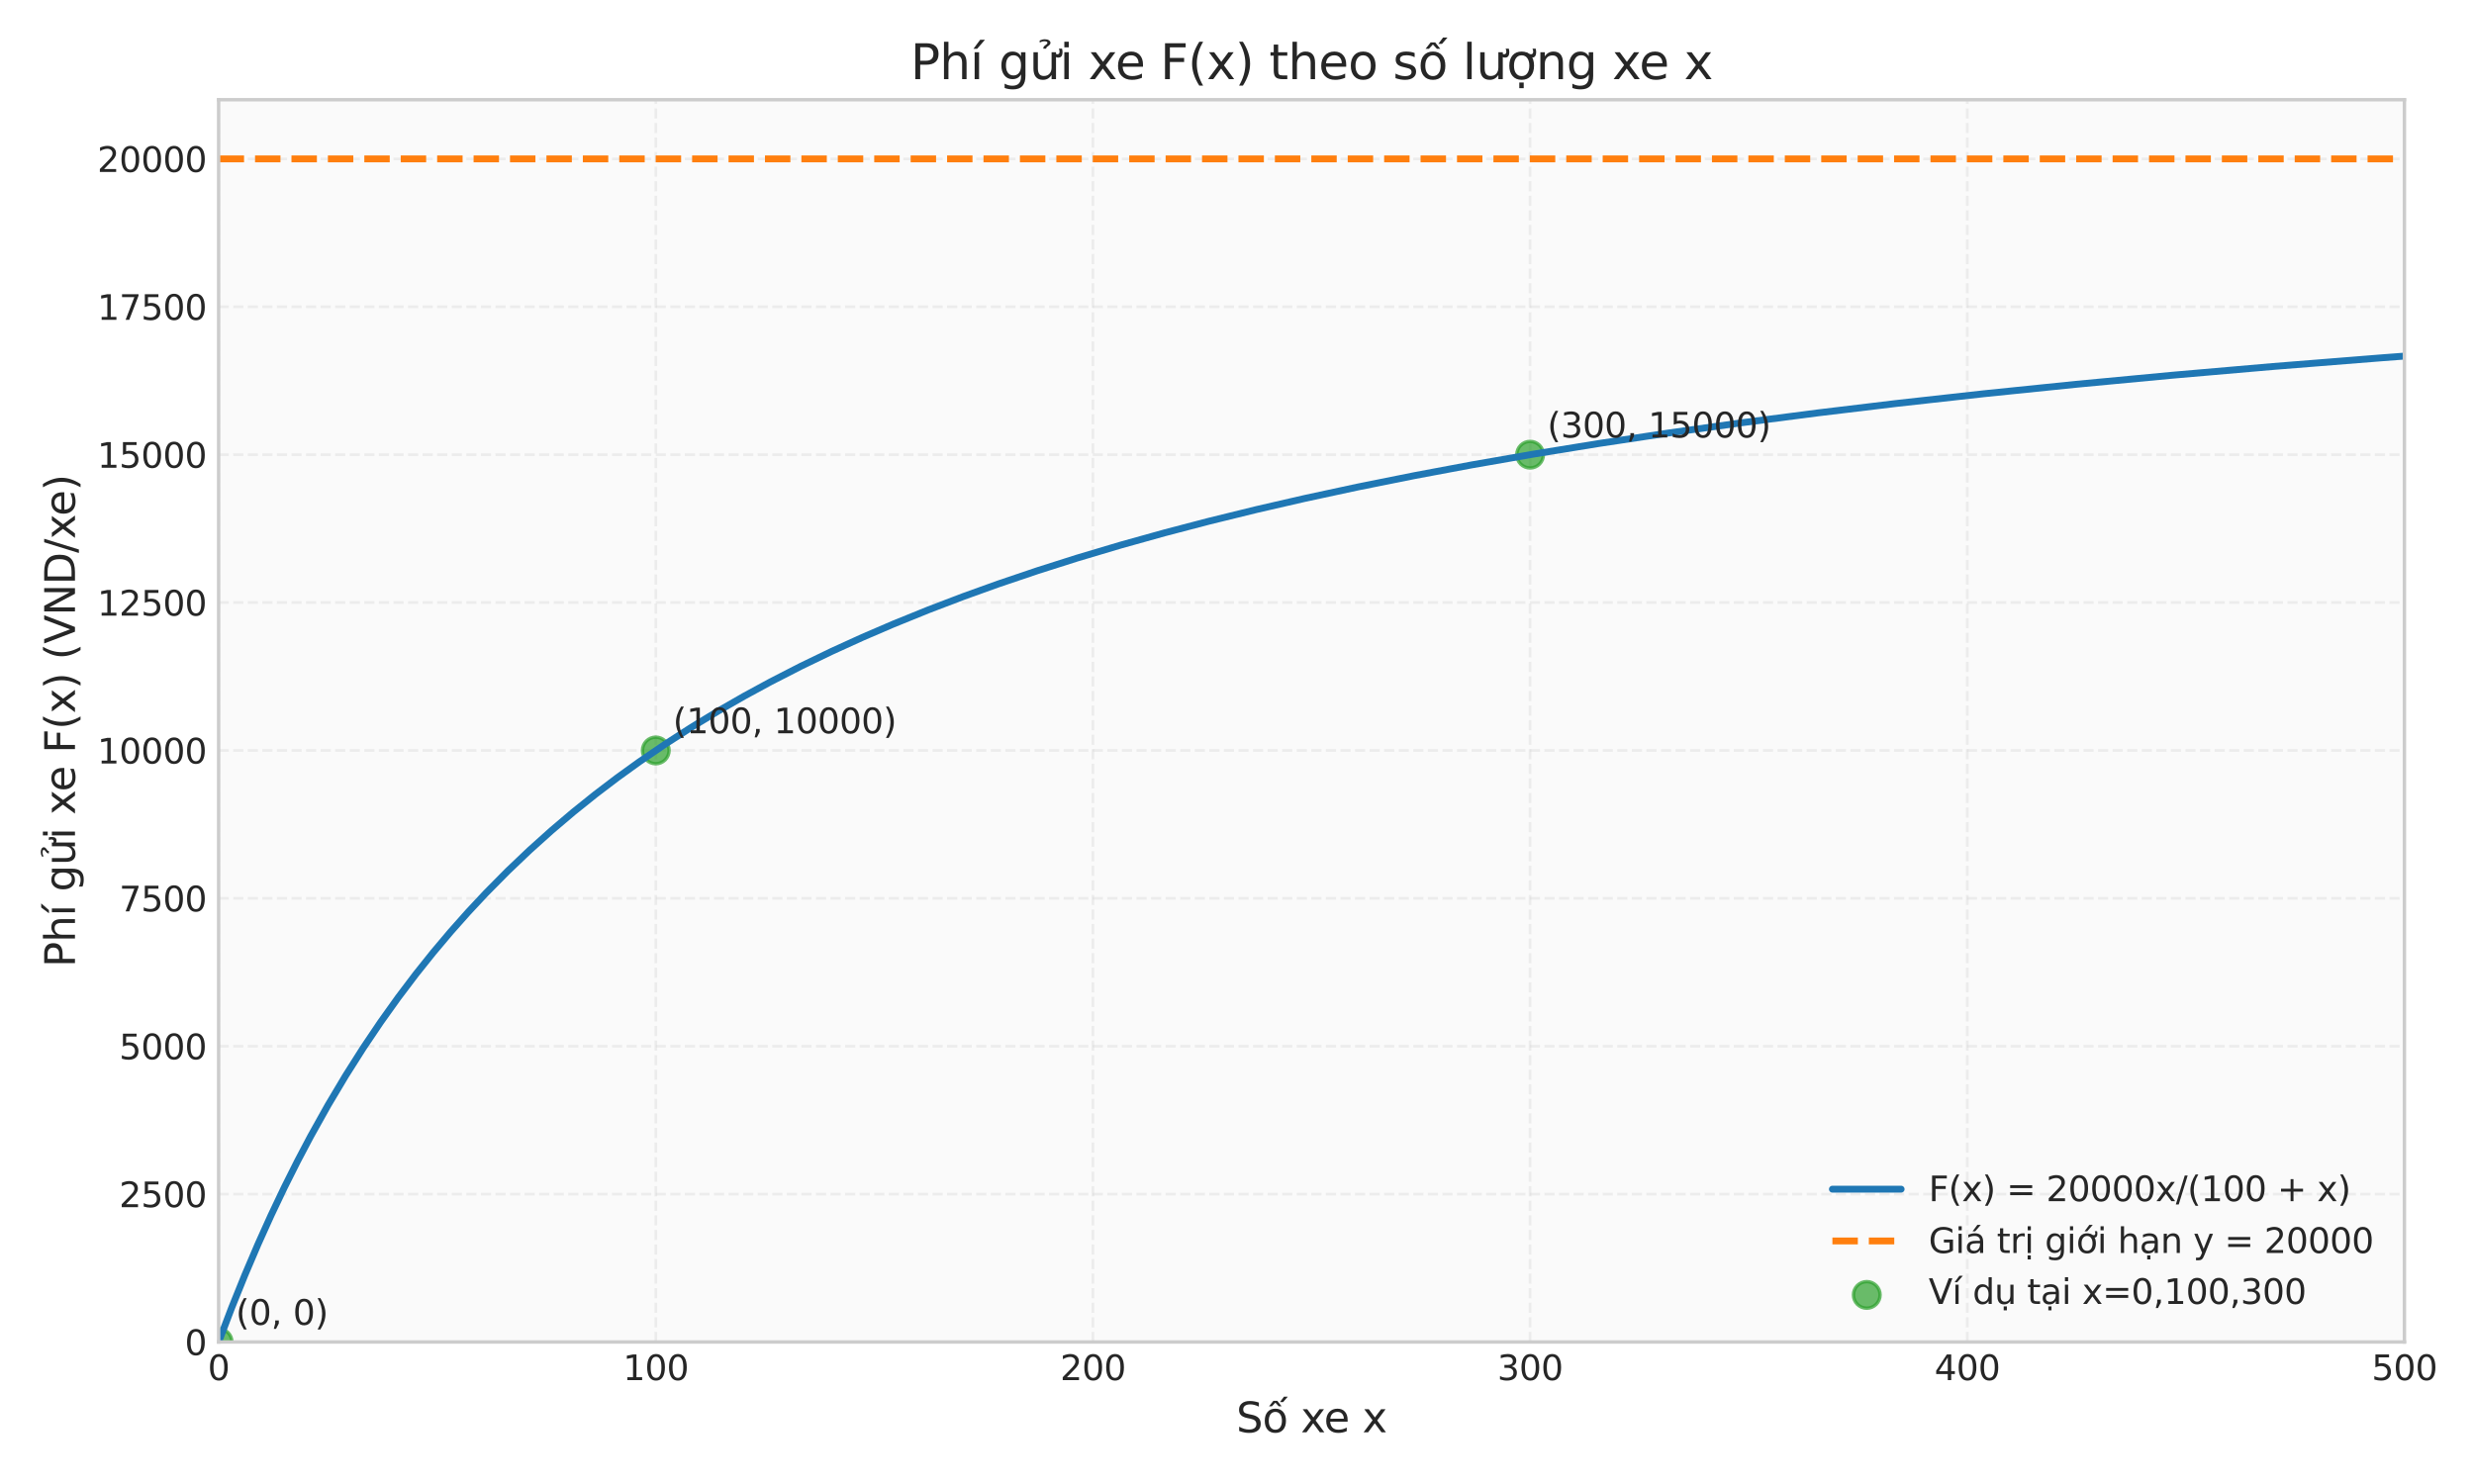
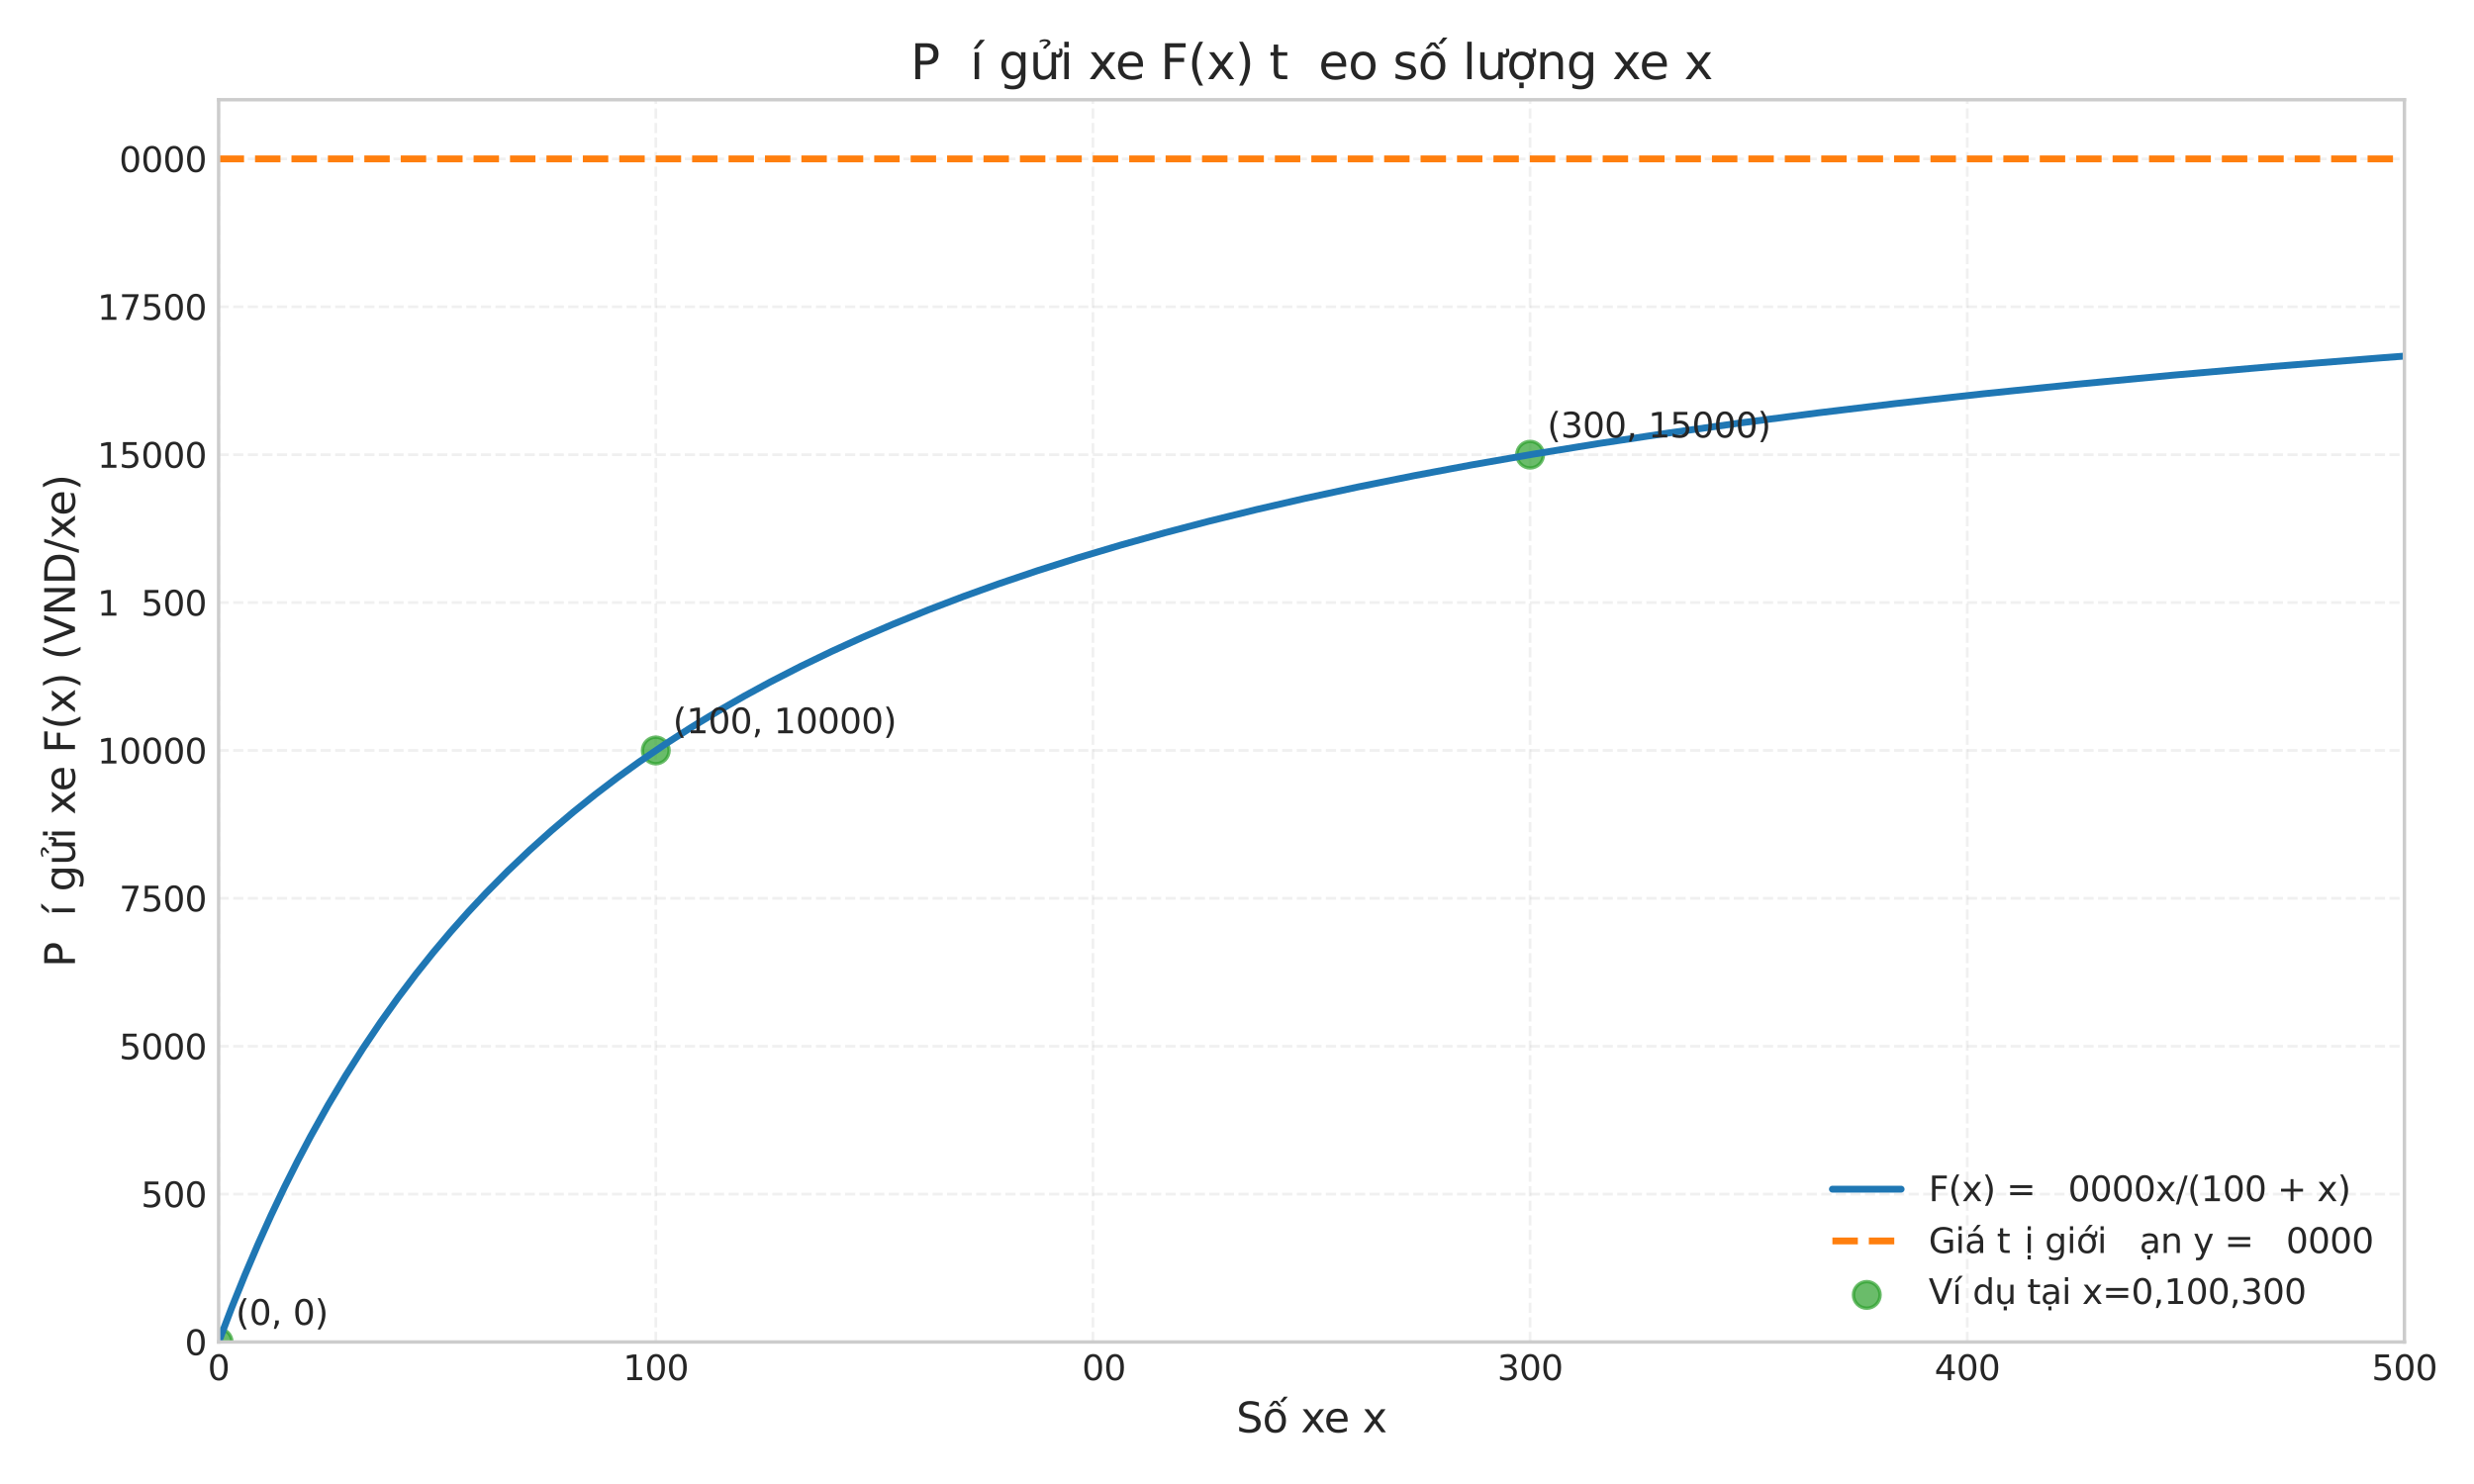
<svg xmlns="http://www.w3.org/2000/svg" xmlns:xlink="http://www.w3.org/1999/xlink" width="720pt" height="432pt" viewBox="0 0 720 432" version="1.1">
  <defs>
    <style type="text/css">*{stroke-linejoin: round; stroke-linecap: butt}</style>
  </defs>
  <g id="figure_1">
    <g id="patch_1">
      <path d="M 0 432  L 720 432  L 720 0  L 0 0  z " style="fill: #ffffff" />
    </g>
    <g id="axes_1">
      <g id="patch_2">
-         <path d="M 63.626 390.66  L 699.75 390.66  L 699.75 29.04  L 63.626 29.04  z " style="fill: #fafafa" />
-       </g>
+         </g>
      <g id="matplotlib.axis_1">
        <g id="xtick_1">
          <g id="line2d_1">
            <path d="M 63.626 390.66  L 63.626 29.04  " clip-path="url(#p0b21850a46)" style="fill: none; stroke-dasharray: 2.96,1.28; stroke-dashoffset: 0; stroke: #cccccc; stroke-opacity: 0.3; stroke-width: 0.8" />
          </g>
          <g id="line2d_2" />
          <g id="text_1">
            <g style="fill: #262626" transform="translate(60.445 401.758) scale(0.1 -0.1)">
              <defs>
                <path id="DejaVuSans-30" d="M 2034 4250  Q 1547 4250 1301 3770  Q 1056 3291 1056 2328  Q 1056 1369 1301 889  Q 1547 409 2034 409  Q 2525 409 2770 889  Q 3016 1369 3016 2328  Q 3016 3291 2770 3770  Q 2525 4250 2034 4250  z M 2034 4750  Q 2819 4750 3233 4129  Q 3647 3509 3647 2328  Q 3647 1150 3233 529  Q 2819 -91 2034 -91  Q 1250 -91 836 529  Q 422 1150 422 2328  Q 422 3509 836 4129  Q 1250 4750 2034 4750  z " transform="scale(0.016)" />
              </defs>
              <use xlink:href="#DejaVuSans-30" />
            </g>
          </g>
        </g>
        <g id="xtick_2">
          <g id="line2d_3">
            <path d="M 190.851 390.66  L 190.851 29.04  " clip-path="url(#p0b21850a46)" style="fill: none; stroke-dasharray: 2.96,1.28; stroke-dashoffset: 0; stroke: #cccccc; stroke-opacity: 0.3; stroke-width: 0.8" />
          </g>
          <g id="line2d_4" />
          <g id="text_2">
            <g style="fill: #262626" transform="translate(181.307 401.758) scale(0.1 -0.1)">
              <defs>
                <path id="DejaVuSans-31" d="M 794 531  L 1825 531  L 1825 4091  L 703 3866  L 703 4441  L 1819 4666  L 2450 4666  L 2450 531  L 3481 531  L 3481 0  L 794 0  L 794 531  z " transform="scale(0.016)" />
              </defs>
              <use xlink:href="#DejaVuSans-31" />
              <use xlink:href="#DejaVuSans-30" transform="translate(63.623 0)" />
              <use xlink:href="#DejaVuSans-30" transform="translate(127.246 0)" />
            </g>
          </g>
        </g>
        <g id="xtick_3">
          <g id="line2d_5">
            <path d="M 318.076 390.66  L 318.076 29.04  " clip-path="url(#p0b21850a46)" style="fill: none; stroke-dasharray: 2.96,1.28; stroke-dashoffset: 0; stroke: #cccccc; stroke-opacity: 0.3; stroke-width: 0.8" />
          </g>
          <g id="line2d_6" />
          <g id="text_3">
            <g style="fill: #262626" transform="translate(308.532 401.758) scale(0.1 -0.1)">
              <defs>
-                 <path id="DejaVuSans-32" d="M 1228 531  L 3431 531  L 3431 0  L 469 0  L 469 531  Q 828 903 1448 1529  Q 2069 2156 2228 2338  Q 2531 2678 2651 2914  Q 2772 3150 2772 3378  Q 2772 3750 2511 3984  Q 2250 4219 1831 4219  Q 1534 4219 1204 4116  Q 875 4013 500 3803  L 500 4441  Q 881 4594 1212 4672  Q 1544 4750 1819 4750  Q 2544 4750 2975 4387  Q 3406 4025 3406 3419  Q 3406 3131 3298 2873  Q 3191 2616 2906 2266  Q 2828 2175 2409 1742  Q 1991 1309 1228 531  z " transform="scale(0.016)" />
-               </defs>
+                 </defs>
              <use xlink:href="#DejaVuSans-32" />
              <use xlink:href="#DejaVuSans-30" transform="translate(63.623 0)" />
              <use xlink:href="#DejaVuSans-30" transform="translate(127.246 0)" />
            </g>
          </g>
        </g>
        <g id="xtick_4">
          <g id="line2d_7">
            <path d="M 445.3 390.66  L 445.3 29.04  " clip-path="url(#p0b21850a46)" style="fill: none; stroke-dasharray: 2.96,1.28; stroke-dashoffset: 0; stroke: #cccccc; stroke-opacity: 0.3; stroke-width: 0.8" />
          </g>
          <g id="line2d_8" />
          <g id="text_4">
            <g style="fill: #262626" transform="translate(435.757 401.758) scale(0.1 -0.1)">
              <defs>
                <path id="DejaVuSans-33" d="M 2597 2516  Q 3050 2419 3304 2112  Q 3559 1806 3559 1356  Q 3559 666 3084 287  Q 2609 -91 1734 -91  Q 1441 -91 1130 -33  Q 819 25 488 141  L 488 750  Q 750 597 1062 519  Q 1375 441 1716 441  Q 2309 441 2620 675  Q 2931 909 2931 1356  Q 2931 1769 2642 2001  Q 2353 2234 1838 2234  L 1294 2234  L 1294 2753  L 1863 2753  Q 2328 2753 2575 2939  Q 2822 3125 2822 3475  Q 2822 3834 2567 4026  Q 2313 4219 1838 4219  Q 1578 4219 1281 4162  Q 984 4106 628 3988  L 628 4550  Q 988 4650 1302 4700  Q 1616 4750 1894 4750  Q 2613 4750 3031 4423  Q 3450 4097 3450 3541  Q 3450 3153 3228 2886  Q 3006 2619 2597 2516  z " transform="scale(0.016)" />
              </defs>
              <use xlink:href="#DejaVuSans-33" />
              <use xlink:href="#DejaVuSans-30" transform="translate(63.623 0)" />
              <use xlink:href="#DejaVuSans-30" transform="translate(127.246 0)" />
            </g>
          </g>
        </g>
        <g id="xtick_5">
          <g id="line2d_9">
            <path d="M 572.525 390.66  L 572.525 29.04  " clip-path="url(#p0b21850a46)" style="fill: none; stroke-dasharray: 2.96,1.28; stroke-dashoffset: 0; stroke: #cccccc; stroke-opacity: 0.3; stroke-width: 0.8" />
          </g>
          <g id="line2d_10" />
          <g id="text_5">
            <g style="fill: #262626" transform="translate(562.981 401.758) scale(0.1 -0.1)">
              <defs>
                <path id="DejaVuSans-34" d="M 2419 4116  L 825 1625  L 2419 1625  L 2419 4116  z M 2253 4666  L 3047 4666  L 3047 1625  L 3713 1625  L 3713 1100  L 3047 1100  L 3047 0  L 2419 0  L 2419 1100  L 313 1100  L 313 1709  L 2253 4666  z " transform="scale(0.016)" />
              </defs>
              <use xlink:href="#DejaVuSans-34" />
              <use xlink:href="#DejaVuSans-30" transform="translate(63.623 0)" />
              <use xlink:href="#DejaVuSans-30" transform="translate(127.246 0)" />
            </g>
          </g>
        </g>
        <g id="xtick_6">
          <g id="line2d_11">
            <path d="M 699.75 390.66  L 699.75 29.04  " clip-path="url(#p0b21850a46)" style="fill: none; stroke-dasharray: 2.96,1.28; stroke-dashoffset: 0; stroke: #cccccc; stroke-opacity: 0.3; stroke-width: 0.8" />
          </g>
          <g id="line2d_12" />
          <g id="text_6">
            <g style="fill: #262626" transform="translate(690.206 401.758) scale(0.1 -0.1)">
              <defs>
                <path id="DejaVuSans-35" d="M 691 4666  L 3169 4666  L 3169 4134  L 1269 4134  L 1269 2991  Q 1406 3038 1543 3061  Q 1681 3084 1819 3084  Q 2600 3084 3056 2656  Q 3513 2228 3513 1497  Q 3513 744 3044 326  Q 2575 -91 1722 -91  Q 1428 -91 1123 -41  Q 819 9 494 109  L 494 744  Q 775 591 1075 516  Q 1375 441 1709 441  Q 2250 441 2565 725  Q 2881 1009 2881 1497  Q 2881 1984 2565 2268  Q 2250 2553 1709 2553  Q 1456 2553 1204 2497  Q 953 2441 691 2322  L 691 4666  z " transform="scale(0.016)" />
              </defs>
              <use xlink:href="#DejaVuSans-35" />
              <use xlink:href="#DejaVuSans-30" transform="translate(63.623 0)" />
              <use xlink:href="#DejaVuSans-30" transform="translate(127.246 0)" />
            </g>
          </g>
        </g>
        <g id="text_7">
          <g style="fill: #262626" transform="translate(359.787 416.956) scale(0.12 -0.12)">
            <defs>
              <path id="DejaVuSans-53" d="M 3425 4513  L 3425 3897  Q 3066 4069 2747 4153  Q 2428 4238 2131 4238  Q 1616 4238 1336 4038  Q 1056 3838 1056 3469  Q 1056 3159 1242 3001  Q 1428 2844 1947 2747  L 2328 2669  Q 3034 2534 3370 2195  Q 3706 1856 3706 1288  Q 3706 609 3251 259  Q 2797 -91 1919 -91  Q 1588 -91 1214 -16  Q 841 59 441 206  L 441 856  Q 825 641 1194 531  Q 1563 422 1919 422  Q 2459 422 2753 634  Q 3047 847 3047 1241  Q 3047 1584 2836 1778  Q 2625 1972 2144 2069  L 1759 2144  Q 1053 2284 737 2584  Q 422 2884 422 3419  Q 422 4038 858 4394  Q 1294 4750 2059 4750  Q 2388 4750 2728 4690  Q 3069 4631 3425 4513  z " transform="scale(0.016)" />
              <path id="DejaVuSans-1ed1" d="M 1658 4775  L 2246 4775  L 2905 3944  L 2471 3944  L 1952 4500  L 1433 3944  L 999 3944  L 1658 4775  z M 3268 5409  L 3846 5409  L 3134 4584  L 2655 4584  L 3268 5409  z M 1959 3097  Q 1497 3097 1228 2736  Q 959 2375 959 1747  Q 959 1119 1226 758  Q 1494 397 1959 397  Q 2419 397 2687 759  Q 2956 1122 2956 1747  Q 2956 2369 2687 2733  Q 2419 3097 1959 3097  z M 1959 3584  Q 2709 3584 3137 3096  Q 3566 2609 3566 1747  Q 3566 888 3137 398  Q 2709 -91 1959 -91  Q 1206 -91 779 398  Q 353 888 353 1747  Q 353 2609 779 3096  Q 1206 3584 1959 3584  z " transform="scale(0.016)" />
              <path id="DejaVuSans-20" transform="scale(0.016)" />
              <path id="DejaVuSans-78" d="M 3513 3500  L 2247 1797  L 3578 0  L 2900 0  L 1881 1375  L 863 0  L 184 0  L 1544 1831  L 300 3500  L 978 3500  L 1906 2253  L 2834 3500  L 3513 3500  z " transform="scale(0.016)" />
              <path id="DejaVuSans-65" d="M 3597 1894  L 3597 1613  L 953 1613  Q 991 1019 1311 708  Q 1631 397 2203 397  Q 2534 397 2845 478  Q 3156 559 3463 722  L 3463 178  Q 3153 47 2828 -22  Q 2503 -91 2169 -91  Q 1331 -91 842 396  Q 353 884 353 1716  Q 353 2575 817 3079  Q 1281 3584 2069 3584  Q 2775 3584 3186 3129  Q 3597 2675 3597 1894  z M 3022 2063  Q 3016 2534 2758 2815  Q 2500 3097 2075 3097  Q 1594 3097 1305 2825  Q 1016 2553 972 2059  L 3022 2063  z " transform="scale(0.016)" />
            </defs>
            <use xlink:href="#DejaVuSans-53" />
            <use xlink:href="#DejaVuSans-1ed1" transform="translate(63.477 0)" />
            <use xlink:href="#DejaVuSans-20" transform="translate(124.658 0)" />
            <use xlink:href="#DejaVuSans-78" transform="translate(156.445 0)" />
            <use xlink:href="#DejaVuSans-65" transform="translate(212.5 0)" />
            <use xlink:href="#DejaVuSans-20" transform="translate(274.023 0)" />
            <use xlink:href="#DejaVuSans-78" transform="translate(305.811 0)" />
          </g>
        </g>
      </g>
      <g id="matplotlib.axis_2">
        <g id="ytick_1">
          <g id="line2d_13">
            <path d="M 63.626 390.66  L 699.75 390.66  " clip-path="url(#p0b21850a46)" style="fill: none; stroke-dasharray: 2.96,1.28; stroke-dashoffset: 0; stroke: #cccccc; stroke-opacity: 0.3; stroke-width: 0.8" />
          </g>
          <g id="line2d_14" />
          <g id="text_8">
            <g style="fill: #262626" transform="translate(53.764 394.459) scale(0.1 -0.1)">
              <use xlink:href="#DejaVuSans-30" />
            </g>
          </g>
        </g>
        <g id="ytick_2">
          <g id="line2d_15">
            <path d="M 63.626 347.61  L 699.75 347.61  " clip-path="url(#p0b21850a46)" style="fill: none; stroke-dasharray: 2.96,1.28; stroke-dashoffset: 0; stroke: #cccccc; stroke-opacity: 0.3; stroke-width: 0.8" />
          </g>
          <g id="line2d_16" />
          <g id="text_9">
            <g style="fill: #262626" transform="translate(34.676 351.409) scale(0.1 -0.1)">
              <use xlink:href="#DejaVuSans-32" />
              <use xlink:href="#DejaVuSans-35" transform="translate(63.623 0)" />
              <use xlink:href="#DejaVuSans-30" transform="translate(127.246 0)" />
              <use xlink:href="#DejaVuSans-30" transform="translate(190.869 0)" />
            </g>
          </g>
        </g>
        <g id="ytick_3">
          <g id="line2d_17">
            <path d="M 63.626 304.56  L 699.75 304.56  " clip-path="url(#p0b21850a46)" style="fill: none; stroke-dasharray: 2.96,1.28; stroke-dashoffset: 0; stroke: #cccccc; stroke-opacity: 0.3; stroke-width: 0.8" />
          </g>
          <g id="line2d_18" />
          <g id="text_10">
            <g style="fill: #262626" transform="translate(34.676 308.359) scale(0.1 -0.1)">
              <use xlink:href="#DejaVuSans-35" />
              <use xlink:href="#DejaVuSans-30" transform="translate(63.623 0)" />
              <use xlink:href="#DejaVuSans-30" transform="translate(127.246 0)" />
              <use xlink:href="#DejaVuSans-30" transform="translate(190.869 0)" />
            </g>
          </g>
        </g>
        <g id="ytick_4">
          <g id="line2d_19">
            <path d="M 63.626 261.51  L 699.75 261.51  " clip-path="url(#p0b21850a46)" style="fill: none; stroke-dasharray: 2.96,1.28; stroke-dashoffset: 0; stroke: #cccccc; stroke-opacity: 0.3; stroke-width: 0.8" />
          </g>
          <g id="line2d_20" />
          <g id="text_11">
            <g style="fill: #262626" transform="translate(34.676 265.309) scale(0.1 -0.1)">
              <defs>
                <path id="DejaVuSans-37" d="M 525 4666  L 3525 4666  L 3525 4397  L 1831 0  L 1172 0  L 2766 4134  L 525 4134  L 525 4666  z " transform="scale(0.016)" />
              </defs>
              <use xlink:href="#DejaVuSans-37" />
              <use xlink:href="#DejaVuSans-35" transform="translate(63.623 0)" />
              <use xlink:href="#DejaVuSans-30" transform="translate(127.246 0)" />
              <use xlink:href="#DejaVuSans-30" transform="translate(190.869 0)" />
            </g>
          </g>
        </g>
        <g id="ytick_5">
          <g id="line2d_21">
            <path d="M 63.626 218.46  L 699.75 218.46  " clip-path="url(#p0b21850a46)" style="fill: none; stroke-dasharray: 2.96,1.28; stroke-dashoffset: 0; stroke: #cccccc; stroke-opacity: 0.3; stroke-width: 0.8" />
          </g>
          <g id="line2d_22" />
          <g id="text_12">
            <g style="fill: #262626" transform="translate(28.314 222.259) scale(0.1 -0.1)">
              <use xlink:href="#DejaVuSans-31" />
              <use xlink:href="#DejaVuSans-30" transform="translate(63.623 0)" />
              <use xlink:href="#DejaVuSans-30" transform="translate(127.246 0)" />
              <use xlink:href="#DejaVuSans-30" transform="translate(190.869 0)" />
              <use xlink:href="#DejaVuSans-30" transform="translate(254.492 0)" />
            </g>
          </g>
        </g>
        <g id="ytick_6">
          <g id="line2d_23">
            <path d="M 63.626 175.41  L 699.75 175.41  " clip-path="url(#p0b21850a46)" style="fill: none; stroke-dasharray: 2.96,1.28; stroke-dashoffset: 0; stroke: #cccccc; stroke-opacity: 0.3; stroke-width: 0.8" />
          </g>
          <g id="line2d_24" />
          <g id="text_13">
            <g style="fill: #262626" transform="translate(28.314 179.209) scale(0.1 -0.1)">
              <use xlink:href="#DejaVuSans-31" />
              <use xlink:href="#DejaVuSans-32" transform="translate(63.623 0)" />
              <use xlink:href="#DejaVuSans-35" transform="translate(127.246 0)" />
              <use xlink:href="#DejaVuSans-30" transform="translate(190.869 0)" />
              <use xlink:href="#DejaVuSans-30" transform="translate(254.492 0)" />
            </g>
          </g>
        </g>
        <g id="ytick_7">
          <g id="line2d_25">
            <path d="M 63.626 132.36  L 699.75 132.36  " clip-path="url(#p0b21850a46)" style="fill: none; stroke-dasharray: 2.96,1.28; stroke-dashoffset: 0; stroke: #cccccc; stroke-opacity: 0.3; stroke-width: 0.8" />
          </g>
          <g id="line2d_26" />
          <g id="text_14">
            <g style="fill: #262626" transform="translate(28.314 136.159) scale(0.1 -0.1)">
              <use xlink:href="#DejaVuSans-31" />
              <use xlink:href="#DejaVuSans-35" transform="translate(63.623 0)" />
              <use xlink:href="#DejaVuSans-30" transform="translate(127.246 0)" />
              <use xlink:href="#DejaVuSans-30" transform="translate(190.869 0)" />
              <use xlink:href="#DejaVuSans-30" transform="translate(254.492 0)" />
            </g>
          </g>
        </g>
        <g id="ytick_8">
          <g id="line2d_27">
            <path d="M 63.626 89.31  L 699.75 89.31  " clip-path="url(#p0b21850a46)" style="fill: none; stroke-dasharray: 2.96,1.28; stroke-dashoffset: 0; stroke: #cccccc; stroke-opacity: 0.3; stroke-width: 0.8" />
          </g>
          <g id="line2d_28" />
          <g id="text_15">
            <g style="fill: #262626" transform="translate(28.314 93.109) scale(0.1 -0.1)">
              <use xlink:href="#DejaVuSans-31" />
              <use xlink:href="#DejaVuSans-37" transform="translate(63.623 0)" />
              <use xlink:href="#DejaVuSans-35" transform="translate(127.246 0)" />
              <use xlink:href="#DejaVuSans-30" transform="translate(190.869 0)" />
              <use xlink:href="#DejaVuSans-30" transform="translate(254.492 0)" />
            </g>
          </g>
        </g>
        <g id="ytick_9">
          <g id="line2d_29">
            <path d="M 63.626 46.26  L 699.75 46.26  " clip-path="url(#p0b21850a46)" style="fill: none; stroke-dasharray: 2.96,1.28; stroke-dashoffset: 0; stroke: #cccccc; stroke-opacity: 0.3; stroke-width: 0.8" />
          </g>
          <g id="line2d_30" />
          <g id="text_16">
            <g style="fill: #262626" transform="translate(28.314 50.059) scale(0.1 -0.1)">
              <use xlink:href="#DejaVuSans-32" />
              <use xlink:href="#DejaVuSans-30" transform="translate(63.623 0)" />
              <use xlink:href="#DejaVuSans-30" transform="translate(127.246 0)" />
              <use xlink:href="#DejaVuSans-30" transform="translate(190.869 0)" />
              <use xlink:href="#DejaVuSans-30" transform="translate(254.492 0)" />
            </g>
          </g>
        </g>
        <g id="text_17">
          <g style="fill: #262626" transform="translate(21.818 281.555) rotate(-90) scale(0.12 -0.12)">
            <defs>
              <path id="DejaVuSans-50" d="M 1259 4147  L 1259 2394  L 2053 2394  Q 2494 2394 2734 2622  Q 2975 2850 2975 3272  Q 2975 3691 2734 3919  Q 2494 4147 2053 4147  L 1259 4147  z M 628 4666  L 2053 4666  Q 2838 4666 3239 4311  Q 3641 3956 3641 3272  Q 3641 2581 3239 2228  Q 2838 1875 2053 1875  L 1259 1875  L 1259 0  L 628 0  L 628 4666  z " transform="scale(0.016)" />
-               <path id="DejaVuSans-68" d="M 3513 2113  L 3513 0  L 2938 0  L 2938 2094  Q 2938 2591 2744 2837  Q 2550 3084 2163 3084  Q 1697 3084 1428 2787  Q 1159 2491 1159 1978  L 1159 0  L 581 0  L 581 4863  L 1159 4863  L 1159 2956  Q 1366 3272 1645 3428  Q 1925 3584 2291 3584  Q 2894 3584 3203 3211  Q 3513 2838 3513 2113  z " transform="scale(0.016)" />
              <path id="DejaVuSans-ed" d="M 1322 5119  L 1944 5119  L 926 3944  L 447 3944  L 1322 5119  z M 603 3500  L 1178 3500  L 1178 0  L 603 0  L 603 3500  z M 891 3584  L 891 3584  z " transform="scale(0.016)" />
              <path id="DejaVuSans-67" d="M 2906 1791  Q 2906 2416 2648 2759  Q 2391 3103 1925 3103  Q 1463 3103 1205 2759  Q 947 2416 947 1791  Q 947 1169 1205 825  Q 1463 481 1925 481  Q 2391 481 2648 825  Q 2906 1169 2906 1791  z M 3481 434  Q 3481 -459 3084 -895  Q 2688 -1331 1869 -1331  Q 1566 -1331 1297 -1286  Q 1028 -1241 775 -1147  L 775 -588  Q 1028 -725 1275 -790  Q 1522 -856 1778 -856  Q 2344 -856 2625 -561  Q 2906 -266 2906 331  L 2906 616  Q 2728 306 2450 153  Q 2172 0 1784 0  Q 1141 0 747 490  Q 353 981 353 1791  Q 353 2603 747 3093  Q 1141 3584 1784 3584  Q 2172 3584 2450 3431  Q 2728 3278 2906 2969  L 2906 3500  L 3481 3500  L 3481 434  z " transform="scale(0.016)" />
              <path id="DejaVuSans-1eed" d="M 3094 3136  L 3094 3508  Q 3285 3367 3422 3300  Q 3560 3233 3657 3233  Q 3800 3233 3872 3319  Q 3944 3405 3944 3573  Q 3944 3673 3920 3770  Q 3897 3867 3850 3964  L 4266 3964  Q 4297 3845 4312 3739  Q 4328 3633 4328 3539  Q 4328 3158 4192 2978  Q 4057 2798 3766 2798  Q 3616 2798 3452 2881  Q 3288 2964 3094 3136  z M 552 1381  L 552 3500  L 1127 3500  L 1127 1403  Q 1127 906 1320 657  Q 1514 409 1902 409  Q 2367 409 2637 706  Q 2908 1003 2908 1516  L 2908 3500  L 3483 3500  L 3483 0  L 2908 0  L 2908 538  Q 2699 219 2422 64  Q 2146 -91 1780 -91  Q 1177 -91 864 284  Q 552 659 552 1381  z M 1999 3584  L 1999 3584  z M 1364 5025  Q 1714 5184 2042 5184  Q 2367 5184 2565 5051  Q 2764 4919 2764 4709  Q 2764 4519 2489 4316  L 2351 4216  Q 2242 4134 2230 4106  Q 2208 4056 2208 3956  L 1836 3956  L 1836 3994  Q 1836 4119 1883 4203  Q 1930 4288 2089 4403  L 2230 4509  Q 2373 4616 2373 4741  Q 2373 4806 2276 4862  Q 2180 4919 1958 4919  Q 1676 4919 1364 4756  L 1364 5025  z " transform="scale(0.016)" />
              <path id="DejaVuSans-69" d="M 603 3500  L 1178 3500  L 1178 0  L 603 0  L 603 3500  z M 603 4863  L 1178 4863  L 1178 4134  L 603 4134  L 603 4863  z " transform="scale(0.016)" />
              <path id="DejaVuSans-46" d="M 628 4666  L 3309 4666  L 3309 4134  L 1259 4134  L 1259 2759  L 3109 2759  L 3109 2228  L 1259 2228  L 1259 0  L 628 0  L 628 4666  z " transform="scale(0.016)" />
              <path id="DejaVuSans-28" d="M 1984 4856  Q 1566 4138 1362 3434  Q 1159 2731 1159 2009  Q 1159 1288 1364 580  Q 1569 -128 1984 -844  L 1484 -844  Q 1016 -109 783 600  Q 550 1309 550 2009  Q 550 2706 781 3412  Q 1013 4119 1484 4856  L 1984 4856  z " transform="scale(0.016)" />
              <path id="DejaVuSans-29" d="M 513 4856  L 1013 4856  Q 1481 4119 1714 3412  Q 1947 2706 1947 2009  Q 1947 1309 1714 600  Q 1481 -109 1013 -844  L 513 -844  Q 928 -128 1133 580  Q 1338 1288 1338 2009  Q 1338 2731 1133 3434  Q 928 4138 513 4856  z " transform="scale(0.016)" />
              <path id="DejaVuSans-56" d="M 1831 0  L 50 4666  L 709 4666  L 2188 738  L 3669 4666  L 4325 4666  L 2547 0  L 1831 0  z " transform="scale(0.016)" />
              <path id="DejaVuSans-4e" d="M 628 4666  L 1478 4666  L 3547 763  L 3547 4666  L 4159 4666  L 4159 0  L 3309 0  L 1241 3903  L 1241 0  L 628 0  L 628 4666  z " transform="scale(0.016)" />
              <path id="DejaVuSans-44" d="M 1259 4147  L 1259 519  L 2022 519  Q 2988 519 3436 956  Q 3884 1394 3884 2338  Q 3884 3275 3436 3711  Q 2988 4147 2022 4147  L 1259 4147  z M 628 4666  L 1925 4666  Q 3281 4666 3915 4102  Q 4550 3538 4550 2338  Q 4550 1131 3912 565  Q 3275 0 1925 0  L 628 0  L 628 4666  z " transform="scale(0.016)" />
              <path id="DejaVuSans-2f" d="M 1625 4666  L 2156 4666  L 531 -594  L 0 -594  L 1625 4666  z " transform="scale(0.016)" />
            </defs>
            <use xlink:href="#DejaVuSans-50" />
            <use xlink:href="#DejaVuSans-68" transform="translate(60.303 0)" />
            <use xlink:href="#DejaVuSans-ed" transform="translate(123.682 0)" />
            <use xlink:href="#DejaVuSans-20" transform="translate(151.465 0)" />
            <use xlink:href="#DejaVuSans-67" transform="translate(183.252 0)" />
            <use xlink:href="#DejaVuSans-1eed" transform="translate(246.729 0)" />
            <use xlink:href="#DejaVuSans-69" transform="translate(310.107 0)" />
            <use xlink:href="#DejaVuSans-20" transform="translate(337.891 0)" />
            <use xlink:href="#DejaVuSans-78" transform="translate(369.678 0)" />
            <use xlink:href="#DejaVuSans-65" transform="translate(425.732 0)" />
            <use xlink:href="#DejaVuSans-20" transform="translate(487.256 0)" />
            <use xlink:href="#DejaVuSans-46" transform="translate(519.043 0)" />
            <use xlink:href="#DejaVuSans-28" transform="translate(576.562 0)" />
            <use xlink:href="#DejaVuSans-78" transform="translate(615.576 0)" />
            <use xlink:href="#DejaVuSans-29" transform="translate(674.756 0)" />
            <use xlink:href="#DejaVuSans-20" transform="translate(713.77 0)" />
            <use xlink:href="#DejaVuSans-28" transform="translate(745.557 0)" />
            <use xlink:href="#DejaVuSans-56" transform="translate(784.57 0)" />
            <use xlink:href="#DejaVuSans-4e" transform="translate(852.979 0)" />
            <use xlink:href="#DejaVuSans-44" transform="translate(927.783 0)" />
            <use xlink:href="#DejaVuSans-2f" transform="translate(1004.785 0)" />
            <use xlink:href="#DejaVuSans-78" transform="translate(1038.477 0)" />
            <use xlink:href="#DejaVuSans-65" transform="translate(1094.531 0)" />
            <use xlink:href="#DejaVuSans-29" transform="translate(1156.055 0)" />
          </g>
        </g>
      </g>
      <g id="PathCollection_1">
        <defs>
          <path id="m9c22371720" d="M 0 3.873  C 1.027 3.873 2.012 3.465 2.739 2.739  C 3.465 2.012 3.873 1.027 3.873 0  C 3.873 -1.027 3.465 -2.012 2.739 -2.739  C 2.012 -3.465 1.027 -3.873 0 -3.873  C -1.027 -3.873 -2.012 -3.465 -2.739 -2.739  C -3.465 -2.012 -3.873 -1.027 -3.873 0  C -3.873 1.027 -3.465 2.012 -2.739 2.739  C -2.012 3.465 -1.027 3.873 0 3.873  z " style="stroke: #2ca02c; stroke-opacity: 0.7" />
        </defs>
        <g clip-path="url(#p0b21850a46)">
          <use xlink:href="#m9c22371720" x="63.626" y="390.66" style="fill: #2ca02c; fill-opacity: 0.7; stroke: #2ca02c; stroke-opacity: 0.7" />
          <use xlink:href="#m9c22371720" x="190.851" y="218.46" style="fill: #2ca02c; fill-opacity: 0.7; stroke: #2ca02c; stroke-opacity: 0.7" />
          <use xlink:href="#m9c22371720" x="445.3" y="132.36" style="fill: #2ca02c; fill-opacity: 0.7; stroke: #2ca02c; stroke-opacity: 0.7" />
        </g>
      </g>
      <g id="line2d_31">
        <path d="M 63.626 390.66  L 67.451 380.609  L 71.275 371.129  L 75.099 362.171  L 78.924 353.694  L 82.748 345.66  L 86.573 338.035  L 90.397 330.789  L 95.496 321.67  L 100.595 313.117  L 105.695 305.079  L 110.794 297.511  L 115.893 290.373  L 120.992 283.63  L 126.091 277.249  L 131.19 271.202  L 136.29 265.464  L 141.389 260.011  L 147.763 253.565  L 154.137 247.496  L 160.511 241.773  L 166.885 236.366  L 173.259 231.25  L 179.633 226.402  L 186.007 221.802  L 193.656 216.583  L 201.304 211.665  L 208.953 207.023  L 216.602 202.635  L 224.251 198.479  L 233.174 193.902  L 242.098 189.592  L 251.021 185.527  L 259.945 181.686  L 270.143 177.548  L 280.342 173.655  L 290.54 169.986  L 302.013 166.104  L 313.486 162.457  L 326.234 158.657  L 338.982 155.098  L 351.73 151.758  L 365.753 148.312  L 379.776 145.084  L 395.073 141.788  L 411.646 138.457  L 428.218 135.351  L 446.065 132.231  L 465.187 129.122  L 485.584 126.044  L 507.256 123.016  L 528.927 120.208  L 551.874 117.451  L 577.369 114.619  L 604.14 111.879  L 632.186 109.234  L 661.506 106.687  L 693.376 104.143  L 699.75 103.66  L 699.75 103.66  " clip-path="url(#p0b21850a46)" style="fill: none; stroke: #1f77b4; stroke-width: 2; stroke-linecap: round" />
      </g>
      <g id="line2d_32">
        <path d="M 63.626 46.26  L 699.75 46.26  " clip-path="url(#p0b21850a46)" style="fill: none; stroke-dasharray: 7.4,3.2; stroke-dashoffset: 0; stroke: #ff7f0e; stroke-width: 2" />
      </g>
      <g id="patch_3">
        <path d="M 63.626 390.66  L 63.626 29.04  " style="fill: none; stroke: #cccccc; stroke-linejoin: miter; stroke-linecap: square" />
      </g>
      <g id="patch_4">
        <path d="M 699.75 390.66  L 699.75 29.04  " style="fill: none; stroke: #cccccc; stroke-linejoin: miter; stroke-linecap: square" />
      </g>
      <g id="patch_5">
        <path d="M 63.626 390.66  L 699.75 390.66  " style="fill: none; stroke: #cccccc; stroke-linejoin: miter; stroke-linecap: square" />
      </g>
      <g id="patch_6">
        <path d="M 63.626 29.04  L 699.75 29.04  " style="fill: none; stroke: #cccccc; stroke-linejoin: miter; stroke-linecap: square" />
      </g>
      <g id="text_18">
        <g style="fill: #262626" transform="translate(68.626 385.66) scale(0.1 -0.1)">
          <defs>
            <path id="DejaVuSans-2c" d="M 750 794  L 1409 794  L 1409 256  L 897 -744  L 494 -744  L 750 256  L 750 794  z " transform="scale(0.016)" />
          </defs>
          <use xlink:href="#DejaVuSans-28" />
          <use xlink:href="#DejaVuSans-30" transform="translate(39.014 0)" />
          <use xlink:href="#DejaVuSans-2c" transform="translate(102.637 0)" />
          <use xlink:href="#DejaVuSans-20" transform="translate(134.424 0)" />
          <use xlink:href="#DejaVuSans-30" transform="translate(166.211 0)" />
          <use xlink:href="#DejaVuSans-29" transform="translate(229.834 0)" />
        </g>
      </g>
      <g id="text_19">
        <g style="fill: #262626" transform="translate(195.851 213.46) scale(0.1 -0.1)">
          <use xlink:href="#DejaVuSans-28" />
          <use xlink:href="#DejaVuSans-31" transform="translate(39.014 0)" />
          <use xlink:href="#DejaVuSans-30" transform="translate(102.637 0)" />
          <use xlink:href="#DejaVuSans-30" transform="translate(166.26 0)" />
          <use xlink:href="#DejaVuSans-2c" transform="translate(229.883 0)" />
          <use xlink:href="#DejaVuSans-20" transform="translate(261.67 0)" />
          <use xlink:href="#DejaVuSans-31" transform="translate(293.457 0)" />
          <use xlink:href="#DejaVuSans-30" transform="translate(357.08 0)" />
          <use xlink:href="#DejaVuSans-30" transform="translate(420.703 0)" />
          <use xlink:href="#DejaVuSans-30" transform="translate(484.326 0)" />
          <use xlink:href="#DejaVuSans-30" transform="translate(547.949 0)" />
          <use xlink:href="#DejaVuSans-29" transform="translate(611.572 0)" />
        </g>
      </g>
      <g id="text_20">
        <g style="fill: #262626" transform="translate(450.3 127.36) scale(0.1 -0.1)">
          <use xlink:href="#DejaVuSans-28" />
          <use xlink:href="#DejaVuSans-33" transform="translate(39.014 0)" />
          <use xlink:href="#DejaVuSans-30" transform="translate(102.637 0)" />
          <use xlink:href="#DejaVuSans-30" transform="translate(166.26 0)" />
          <use xlink:href="#DejaVuSans-2c" transform="translate(229.883 0)" />
          <use xlink:href="#DejaVuSans-20" transform="translate(261.67 0)" />
          <use xlink:href="#DejaVuSans-31" transform="translate(293.457 0)" />
          <use xlink:href="#DejaVuSans-35" transform="translate(357.08 0)" />
          <use xlink:href="#DejaVuSans-30" transform="translate(420.703 0)" />
          <use xlink:href="#DejaVuSans-30" transform="translate(484.326 0)" />
          <use xlink:href="#DejaVuSans-30" transform="translate(547.949 0)" />
          <use xlink:href="#DejaVuSans-29" transform="translate(611.572 0)" />
        </g>
      </g>
      <g id="text_21">
        <g style="fill: #262626" transform="translate(264.982 23.04) scale(0.14 -0.14)">
          <defs>
            <path id="DejaVuSans-74" d="M 1172 4494  L 1172 3500  L 2356 3500  L 2356 3053  L 1172 3053  L 1172 1153  Q 1172 725 1289 603  Q 1406 481 1766 481  L 2356 481  L 2356 0  L 1766 0  Q 1100 0 847 248  Q 594 497 594 1153  L 594 3053  L 172 3053  L 172 3500  L 594 3500  L 594 4494  L 1172 4494  z " transform="scale(0.016)" />
            <path id="DejaVuSans-6f" d="M 1959 3097  Q 1497 3097 1228 2736  Q 959 2375 959 1747  Q 959 1119 1226 758  Q 1494 397 1959 397  Q 2419 397 2687 759  Q 2956 1122 2956 1747  Q 2956 2369 2687 2733  Q 2419 3097 1959 3097  z M 1959 3584  Q 2709 3584 3137 3096  Q 3566 2609 3566 1747  Q 3566 888 3137 398  Q 2709 -91 1959 -91  Q 1206 -91 779 398  Q 353 888 353 1747  Q 353 2609 779 3096  Q 1206 3584 1959 3584  z " transform="scale(0.016)" />
            <path id="DejaVuSans-73" d="M 2834 3397  L 2834 2853  Q 2591 2978 2328 3040  Q 2066 3103 1784 3103  Q 1356 3103 1142 2972  Q 928 2841 928 2578  Q 928 2378 1081 2264  Q 1234 2150 1697 2047  L 1894 2003  Q 2506 1872 2764 1633  Q 3022 1394 3022 966  Q 3022 478 2636 193  Q 2250 -91 1575 -91  Q 1294 -91 989 -36  Q 684 19 347 128  L 347 722  Q 666 556 975 473  Q 1284 391 1588 391  Q 1994 391 2212 530  Q 2431 669 2431 922  Q 2431 1156 2273 1281  Q 2116 1406 1581 1522  L 1381 1569  Q 847 1681 609 1914  Q 372 2147 372 2553  Q 372 3047 722 3315  Q 1072 3584 1716 3584  Q 2034 3584 2315 3537  Q 2597 3491 2834 3397  z " transform="scale(0.016)" />
            <path id="DejaVuSans-6c" d="M 603 4863  L 1178 4863  L 1178 0  L 603 0  L 603 4863  z " transform="scale(0.016)" />
            <path id="DejaVuSans-1b0" d="M 3094 3136  L 3094 3508  Q 3285 3367 3422 3300  Q 3560 3233 3657 3233  Q 3800 3233 3872 3319  Q 3944 3405 3944 3573  Q 3944 3673 3920 3770  Q 3897 3867 3850 3964  L 4266 3964  Q 4297 3845 4312 3739  Q 4328 3633 4328 3539  Q 4328 3158 4192 2978  Q 4057 2798 3766 2798  Q 3616 2798 3452 2881  Q 3288 2964 3094 3136  z M 552 1381  L 552 3500  L 1127 3500  L 1127 1403  Q 1127 906 1320 657  Q 1514 409 1902 409  Q 2367 409 2637 706  Q 2908 1003 2908 1516  L 2908 3500  L 3483 3500  L 3483 0  L 2908 0  L 2908 538  Q 2699 219 2422 64  Q 2146 -91 1780 -91  Q 1177 -91 864 284  Q 552 659 552 1381  z M 1999 3584  L 1999 3584  z " transform="scale(0.016)" />
            <path id="DejaVuSans-1ee3" d="M 2622 3136  L 2622 3508  Q 2813 3367 2950 3300  Q 3088 3233 3185 3233  Q 3328 3233 3400 3319  Q 3472 3405 3472 3573  Q 3472 3673 3448 3770  Q 3425 3867 3378 3964  L 3794 3964  Q 3825 3845 3840 3739  Q 3856 3633 3856 3539  Q 3856 3158 3720 2978  Q 3585 2798 3294 2798  Q 3144 2798 2980 2881  Q 2816 2964 2622 3136  z M 1975 3097  Q 1513 3097 1244 2736  Q 975 2375 975 1747  Q 975 1119 1242 758  Q 1510 397 1975 397  Q 2435 397 2703 759  Q 2972 1122 2972 1747  Q 2972 2369 2703 2733  Q 2435 3097 1975 3097  z M 1975 3584  Q 2725 3584 3153 3096  Q 3582 2609 3582 1747  Q 3582 888 3153 398  Q 2725 -91 1975 -91  Q 1222 -91 795 398  Q 369 888 369 1747  Q 369 2609 795 3096  Q 1222 3584 1975 3584  z M 1666 -441  L 2241 -441  L 2241 -1172  L 1666 -1172  L 1666 -441  z " transform="scale(0.016)" />
            <path id="DejaVuSans-6e" d="M 3513 2113  L 3513 0  L 2938 0  L 2938 2094  Q 2938 2591 2744 2837  Q 2550 3084 2163 3084  Q 1697 3084 1428 2787  Q 1159 2491 1159 1978  L 1159 0  L 581 0  L 581 3500  L 1159 3500  L 1159 2956  Q 1366 3272 1645 3428  Q 1925 3584 2291 3584  Q 2894 3584 3203 3211  Q 3513 2838 3513 2113  z " transform="scale(0.016)" />
          </defs>
          <use xlink:href="#DejaVuSans-50" />
          <use xlink:href="#DejaVuSans-68" transform="translate(60.303 0)" />
          <use xlink:href="#DejaVuSans-ed" transform="translate(123.682 0)" />
          <use xlink:href="#DejaVuSans-20" transform="translate(151.465 0)" />
          <use xlink:href="#DejaVuSans-67" transform="translate(183.252 0)" />
          <use xlink:href="#DejaVuSans-1eed" transform="translate(246.729 0)" />
          <use xlink:href="#DejaVuSans-69" transform="translate(310.107 0)" />
          <use xlink:href="#DejaVuSans-20" transform="translate(337.891 0)" />
          <use xlink:href="#DejaVuSans-78" transform="translate(369.678 0)" />
          <use xlink:href="#DejaVuSans-65" transform="translate(425.732 0)" />
          <use xlink:href="#DejaVuSans-20" transform="translate(487.256 0)" />
          <use xlink:href="#DejaVuSans-46" transform="translate(519.043 0)" />
          <use xlink:href="#DejaVuSans-28" transform="translate(576.562 0)" />
          <use xlink:href="#DejaVuSans-78" transform="translate(615.576 0)" />
          <use xlink:href="#DejaVuSans-29" transform="translate(674.756 0)" />
          <use xlink:href="#DejaVuSans-20" transform="translate(713.77 0)" />
          <use xlink:href="#DejaVuSans-74" transform="translate(745.557 0)" />
          <use xlink:href="#DejaVuSans-68" transform="translate(784.766 0)" />
          <use xlink:href="#DejaVuSans-65" transform="translate(848.145 0)" />
          <use xlink:href="#DejaVuSans-6f" transform="translate(909.668 0)" />
          <use xlink:href="#DejaVuSans-20" transform="translate(970.85 0)" />
          <use xlink:href="#DejaVuSans-73" transform="translate(1002.637 0)" />
          <use xlink:href="#DejaVuSans-1ed1" transform="translate(1054.736 0)" />
          <use xlink:href="#DejaVuSans-20" transform="translate(1115.918 0)" />
          <use xlink:href="#DejaVuSans-6c" transform="translate(1147.705 0)" />
          <use xlink:href="#DejaVuSans-1b0" transform="translate(1175.488 0)" />
          <use xlink:href="#DejaVuSans-1ee3" transform="translate(1238.867 0)" />
          <use xlink:href="#DejaVuSans-6e" transform="translate(1300.049 0)" />
          <use xlink:href="#DejaVuSans-67" transform="translate(1363.428 0)" />
          <use xlink:href="#DejaVuSans-20" transform="translate(1426.904 0)" />
          <use xlink:href="#DejaVuSans-78" transform="translate(1458.691 0)" />
          <use xlink:href="#DejaVuSans-65" transform="translate(1514.746 0)" />
          <use xlink:href="#DejaVuSans-20" transform="translate(1576.27 0)" />
          <use xlink:href="#DejaVuSans-78" transform="translate(1608.057 0)" />
        </g>
      </g>
      <g id="legend_1">
        <g id="line2d_33">
          <path d="M 533.28 346.173  L 543.28 346.173  L 553.28 346.173  " style="fill: none; stroke: #1f77b4; stroke-width: 2; stroke-linecap: round" />
        </g>
        <g id="text_22">
          <g style="fill: #262626" transform="translate(561.28 349.673) scale(0.1 -0.1)">
            <defs>
              <path id="DejaVuSans-3d" d="M 678 2906  L 4684 2906  L 4684 2381  L 678 2381  L 678 2906  z M 678 1631  L 4684 1631  L 4684 1100  L 678 1100  L 678 1631  z " transform="scale(0.016)" />
              <path id="DejaVuSans-2b" d="M 2944 4013  L 2944 2272  L 4684 2272  L 4684 1741  L 2944 1741  L 2944 0  L 2419 0  L 2419 1741  L 678 1741  L 678 2272  L 2419 2272  L 2419 4013  L 2944 4013  z " transform="scale(0.016)" />
            </defs>
            <use xlink:href="#DejaVuSans-46" />
            <use xlink:href="#DejaVuSans-28" transform="translate(57.52 0)" />
            <use xlink:href="#DejaVuSans-78" transform="translate(96.533 0)" />
            <use xlink:href="#DejaVuSans-29" transform="translate(155.713 0)" />
            <use xlink:href="#DejaVuSans-20" transform="translate(194.727 0)" />
            <use xlink:href="#DejaVuSans-3d" transform="translate(226.514 0)" />
            <use xlink:href="#DejaVuSans-20" transform="translate(310.303 0)" />
            <use xlink:href="#DejaVuSans-32" transform="translate(342.09 0)" />
            <use xlink:href="#DejaVuSans-30" transform="translate(405.713 0)" />
            <use xlink:href="#DejaVuSans-30" transform="translate(469.336 0)" />
            <use xlink:href="#DejaVuSans-30" transform="translate(532.959 0)" />
            <use xlink:href="#DejaVuSans-30" transform="translate(596.582 0)" />
            <use xlink:href="#DejaVuSans-78" transform="translate(660.205 0)" />
            <use xlink:href="#DejaVuSans-2f" transform="translate(719.385 0)" />
            <use xlink:href="#DejaVuSans-28" transform="translate(753.076 0)" />
            <use xlink:href="#DejaVuSans-31" transform="translate(792.09 0)" />
            <use xlink:href="#DejaVuSans-30" transform="translate(855.713 0)" />
            <use xlink:href="#DejaVuSans-30" transform="translate(919.336 0)" />
            <use xlink:href="#DejaVuSans-20" transform="translate(982.959 0)" />
            <use xlink:href="#DejaVuSans-2b" transform="translate(1014.746 0)" />
            <use xlink:href="#DejaVuSans-20" transform="translate(1098.535 0)" />
            <use xlink:href="#DejaVuSans-78" transform="translate(1130.322 0)" />
            <use xlink:href="#DejaVuSans-29" transform="translate(1189.502 0)" />
          </g>
        </g>
        <g id="line2d_34">
          <path d="M 533.28 361.251  L 543.28 361.251  L 553.28 361.251  " style="fill: none; stroke-dasharray: 7.4,3.2; stroke-dashoffset: 0; stroke: #ff7f0e; stroke-width: 2" />
        </g>
        <g id="text_23">
          <g style="fill: #262626" transform="translate(561.28 364.751) scale(0.1 -0.1)">
            <defs>
              <path id="DejaVuSans-47" d="M 3809 666  L 3809 1919  L 2778 1919  L 2778 2438  L 4434 2438  L 4434 434  Q 4069 175 3628 42  Q 3188 -91 2688 -91  Q 1594 -91 976 548  Q 359 1188 359 2328  Q 359 3472 976 4111  Q 1594 4750 2688 4750  Q 3144 4750 3555 4637  Q 3966 4525 4313 4306  L 4313 3634  Q 3963 3931 3569 4081  Q 3175 4231 2741 4231  Q 1884 4231 1454 3753  Q 1025 3275 1025 2328  Q 1025 1384 1454 906  Q 1884 428 2741 428  Q 3075 428 3337 486  Q 3600 544 3809 666  z " transform="scale(0.016)" />
              <path id="DejaVuSans-e1" d="M 2194 1759  Q 1497 1759 1228 1600  Q 959 1441 959 1056  Q 959 750 1161 570  Q 1363 391 1709 391  Q 2188 391 2477 730  Q 2766 1069 2766 1631  L 2766 1759  L 2194 1759  z M 3341 1997  L 3341 0  L 2766 0  L 2766 531  Q 2569 213 2275 61  Q 1981 -91 1556 -91  Q 1019 -91 701 211  Q 384 513 384 1019  Q 384 1609 779 1909  Q 1175 2209 1959 2209  L 2766 2209  L 2766 2266  Q 2766 2663 2505 2880  Q 2244 3097 1772 3097  Q 1472 3097 1187 3025  Q 903 2953 641 2809  L 641 3341  Q 956 3463 1253 3523  Q 1550 3584 1831 3584  Q 2591 3584 2966 3190  Q 3341 2797 3341 1997  z M 2290 5119  L 2912 5119  L 1894 3944  L 1415 3944  L 2290 5119  z " transform="scale(0.016)" />
-               <path id="DejaVuSans-72" d="M 2631 2963  Q 2534 3019 2420 3045  Q 2306 3072 2169 3072  Q 1681 3072 1420 2755  Q 1159 2438 1159 1844  L 1159 0  L 581 0  L 581 3500  L 1159 3500  L 1159 2956  Q 1341 3275 1631 3429  Q 1922 3584 2338 3584  Q 2397 3584 2469 3576  Q 2541 3569 2628 3553  L 2631 2963  z " transform="scale(0.016)" />
              <path id="DejaVuSans-1ecb" d="M 603 3500  L 1178 3500  L 1178 0  L 603 0  L 603 3500  z M 603 4863  L 1178 4863  L 1178 4134  L 603 4134  L 603 4863  z M 594 -441  L 1169 -441  L 1169 -1172  L 594 -1172  L 594 -441  z " transform="scale(0.016)" />
              <path id="DejaVuSans-1edb" d="M 2394 5119  L 3016 5119  L 1998 3944  L 1519 3944  L 2394 5119  z M 2622 3136  L 2622 3508  Q 2813 3367 2950 3300  Q 3088 3233 3185 3233  Q 3328 3233 3400 3319  Q 3472 3405 3472 3573  Q 3472 3673 3448 3770  Q 3425 3867 3378 3964  L 3794 3964  Q 3825 3845 3840 3739  Q 3856 3633 3856 3539  Q 3856 3158 3720 2978  Q 3585 2798 3294 2798  Q 3144 2798 2980 2881  Q 2816 2964 2622 3136  z M 1975 3097  Q 1513 3097 1244 2736  Q 975 2375 975 1747  Q 975 1119 1242 758  Q 1510 397 1975 397  Q 2435 397 2703 759  Q 2972 1122 2972 1747  Q 2972 2369 2703 2733  Q 2435 3097 1975 3097  z M 1975 3584  Q 2725 3584 3153 3096  Q 3582 2609 3582 1747  Q 3582 888 3153 398  Q 2725 -91 1975 -91  Q 1222 -91 795 398  Q 369 888 369 1747  Q 369 2609 795 3096  Q 1222 3584 1975 3584  z " transform="scale(0.016)" />
              <path id="DejaVuSans-1ea1" d="M 1410 -441  L 1985 -441  L 1985 -1172  L 1410 -1172  L 1410 -441  z M 2194 1759  Q 1497 1759 1228 1600  Q 959 1441 959 1056  Q 959 750 1161 570  Q 1363 391 1709 391  Q 2188 391 2477 730  Q 2766 1069 2766 1631  L 2766 1759  L 2194 1759  z M 3341 1997  L 3341 0  L 2766 0  L 2766 531  Q 2569 213 2275 61  Q 1981 -91 1556 -91  Q 1019 -91 701 211  Q 384 513 384 1019  Q 384 1609 779 1909  Q 1175 2209 1959 2209  L 2766 2209  L 2766 2266  Q 2766 2663 2505 2880  Q 2244 3097 1772 3097  Q 1472 3097 1187 3025  Q 903 2953 641 2809  L 641 3341  Q 956 3463 1253 3523  Q 1550 3584 1831 3584  Q 2591 3584 2966 3190  Q 3341 2797 3341 1997  z " transform="scale(0.016)" />
              <path id="DejaVuSans-79" d="M 2059 -325  Q 1816 -950 1584 -1140  Q 1353 -1331 966 -1331  L 506 -1331  L 506 -850  L 844 -850  Q 1081 -850 1212 -737  Q 1344 -625 1503 -206  L 1606 56  L 191 3500  L 800 3500  L 1894 763  L 2988 3500  L 3597 3500  L 2059 -325  z " transform="scale(0.016)" />
            </defs>
            <use xlink:href="#DejaVuSans-47" />
            <use xlink:href="#DejaVuSans-69" transform="translate(77.49 0)" />
            <use xlink:href="#DejaVuSans-e1" transform="translate(105.273 0)" />
            <use xlink:href="#DejaVuSans-20" transform="translate(166.553 0)" />
            <use xlink:href="#DejaVuSans-74" transform="translate(198.34 0)" />
            <use xlink:href="#DejaVuSans-72" transform="translate(237.549 0)" />
            <use xlink:href="#DejaVuSans-1ecb" transform="translate(278.662 0)" />
            <use xlink:href="#DejaVuSans-20" transform="translate(306.445 0)" />
            <use xlink:href="#DejaVuSans-67" transform="translate(338.232 0)" />
            <use xlink:href="#DejaVuSans-69" transform="translate(401.709 0)" />
            <use xlink:href="#DejaVuSans-1edb" transform="translate(429.492 0)" />
            <use xlink:href="#DejaVuSans-69" transform="translate(490.674 0)" />
            <use xlink:href="#DejaVuSans-20" transform="translate(518.457 0)" />
            <use xlink:href="#DejaVuSans-68" transform="translate(550.244 0)" />
            <use xlink:href="#DejaVuSans-1ea1" transform="translate(613.623 0)" />
            <use xlink:href="#DejaVuSans-6e" transform="translate(674.902 0)" />
            <use xlink:href="#DejaVuSans-20" transform="translate(738.281 0)" />
            <use xlink:href="#DejaVuSans-79" transform="translate(770.068 0)" />
            <use xlink:href="#DejaVuSans-20" transform="translate(829.248 0)" />
            <use xlink:href="#DejaVuSans-3d" transform="translate(861.035 0)" />
            <use xlink:href="#DejaVuSans-20" transform="translate(944.824 0)" />
            <use xlink:href="#DejaVuSans-32" transform="translate(976.611 0)" />
            <use xlink:href="#DejaVuSans-30" transform="translate(1040.234 0)" />
            <use xlink:href="#DejaVuSans-30" transform="translate(1103.857 0)" />
            <use xlink:href="#DejaVuSans-30" transform="translate(1167.48 0)" />
            <use xlink:href="#DejaVuSans-30" transform="translate(1231.104 0)" />
          </g>
        </g>
        <g id="PathCollection_2">
          <g>
            <use xlink:href="#m9c22371720" x="543.28" y="376.955" style="fill: #2ca02c; fill-opacity: 0.7; stroke: #2ca02c; stroke-opacity: 0.7" />
          </g>
        </g>
        <g id="text_24">
          <g style="fill: #262626" transform="translate(561.28 379.58) scale(0.1 -0.1)">
            <defs>
              <path id="DejaVuSans-64" d="M 2906 2969  L 2906 4863  L 3481 4863  L 3481 0  L 2906 0  L 2906 525  Q 2725 213 2448 61  Q 2172 -91 1784 -91  Q 1150 -91 751 415  Q 353 922 353 1747  Q 353 2572 751 3078  Q 1150 3584 1784 3584  Q 2172 3584 2448 3432  Q 2725 3281 2906 2969  z M 947 1747  Q 947 1113 1208 752  Q 1469 391 1925 391  Q 2381 391 2643 752  Q 2906 1113 2906 1747  Q 2906 2381 2643 2742  Q 2381 3103 1925 3103  Q 1469 3103 1208 2742  Q 947 2381 947 1747  z " transform="scale(0.016)" />
              <path id="DejaVuSans-1ee5" d="M 544 1381  L 544 3500  L 1119 3500  L 1119 1403  Q 1119 906 1312 657  Q 1506 409 1894 409  Q 2359 409 2629 706  Q 2900 1003 2900 1516  L 2900 3500  L 3475 3500  L 3475 0  L 2900 0  L 2900 538  Q 2691 219 2414 64  Q 2138 -91 1772 -91  Q 1169 -91 856 284  Q 544 659 544 1381  z M 1991 3584  L 1991 3584  z M 1690 -441  L 2265 -441  L 2265 -1172  L 1690 -1172  L 1690 -441  z " transform="scale(0.016)" />
            </defs>
            <use xlink:href="#DejaVuSans-56" />
            <use xlink:href="#DejaVuSans-ed" transform="translate(68.408 0)" />
            <use xlink:href="#DejaVuSans-20" transform="translate(96.191 0)" />
            <use xlink:href="#DejaVuSans-64" transform="translate(127.979 0)" />
            <use xlink:href="#DejaVuSans-1ee5" transform="translate(191.455 0)" />
            <use xlink:href="#DejaVuSans-20" transform="translate(254.834 0)" />
            <use xlink:href="#DejaVuSans-74" transform="translate(286.621 0)" />
            <use xlink:href="#DejaVuSans-1ea1" transform="translate(325.83 0)" />
            <use xlink:href="#DejaVuSans-69" transform="translate(387.109 0)" />
            <use xlink:href="#DejaVuSans-20" transform="translate(414.893 0)" />
            <use xlink:href="#DejaVuSans-78" transform="translate(446.68 0)" />
            <use xlink:href="#DejaVuSans-3d" transform="translate(505.859 0)" />
            <use xlink:href="#DejaVuSans-30" transform="translate(589.648 0)" />
            <use xlink:href="#DejaVuSans-2c" transform="translate(653.271 0)" />
            <use xlink:href="#DejaVuSans-31" transform="translate(685.059 0)" />
            <use xlink:href="#DejaVuSans-30" transform="translate(748.682 0)" />
            <use xlink:href="#DejaVuSans-30" transform="translate(812.305 0)" />
            <use xlink:href="#DejaVuSans-2c" transform="translate(875.928 0)" />
            <use xlink:href="#DejaVuSans-33" transform="translate(907.715 0)" />
            <use xlink:href="#DejaVuSans-30" transform="translate(971.338 0)" />
            <use xlink:href="#DejaVuSans-30" transform="translate(1034.961 0)" />
          </g>
        </g>
      </g>
    </g>
  </g>
  <defs>
    <clipPath id="p0b21850a46">
      <rect x="63.626" y="29.04" width="636.124" height="361.62" />
    </clipPath>
  </defs>
</svg>